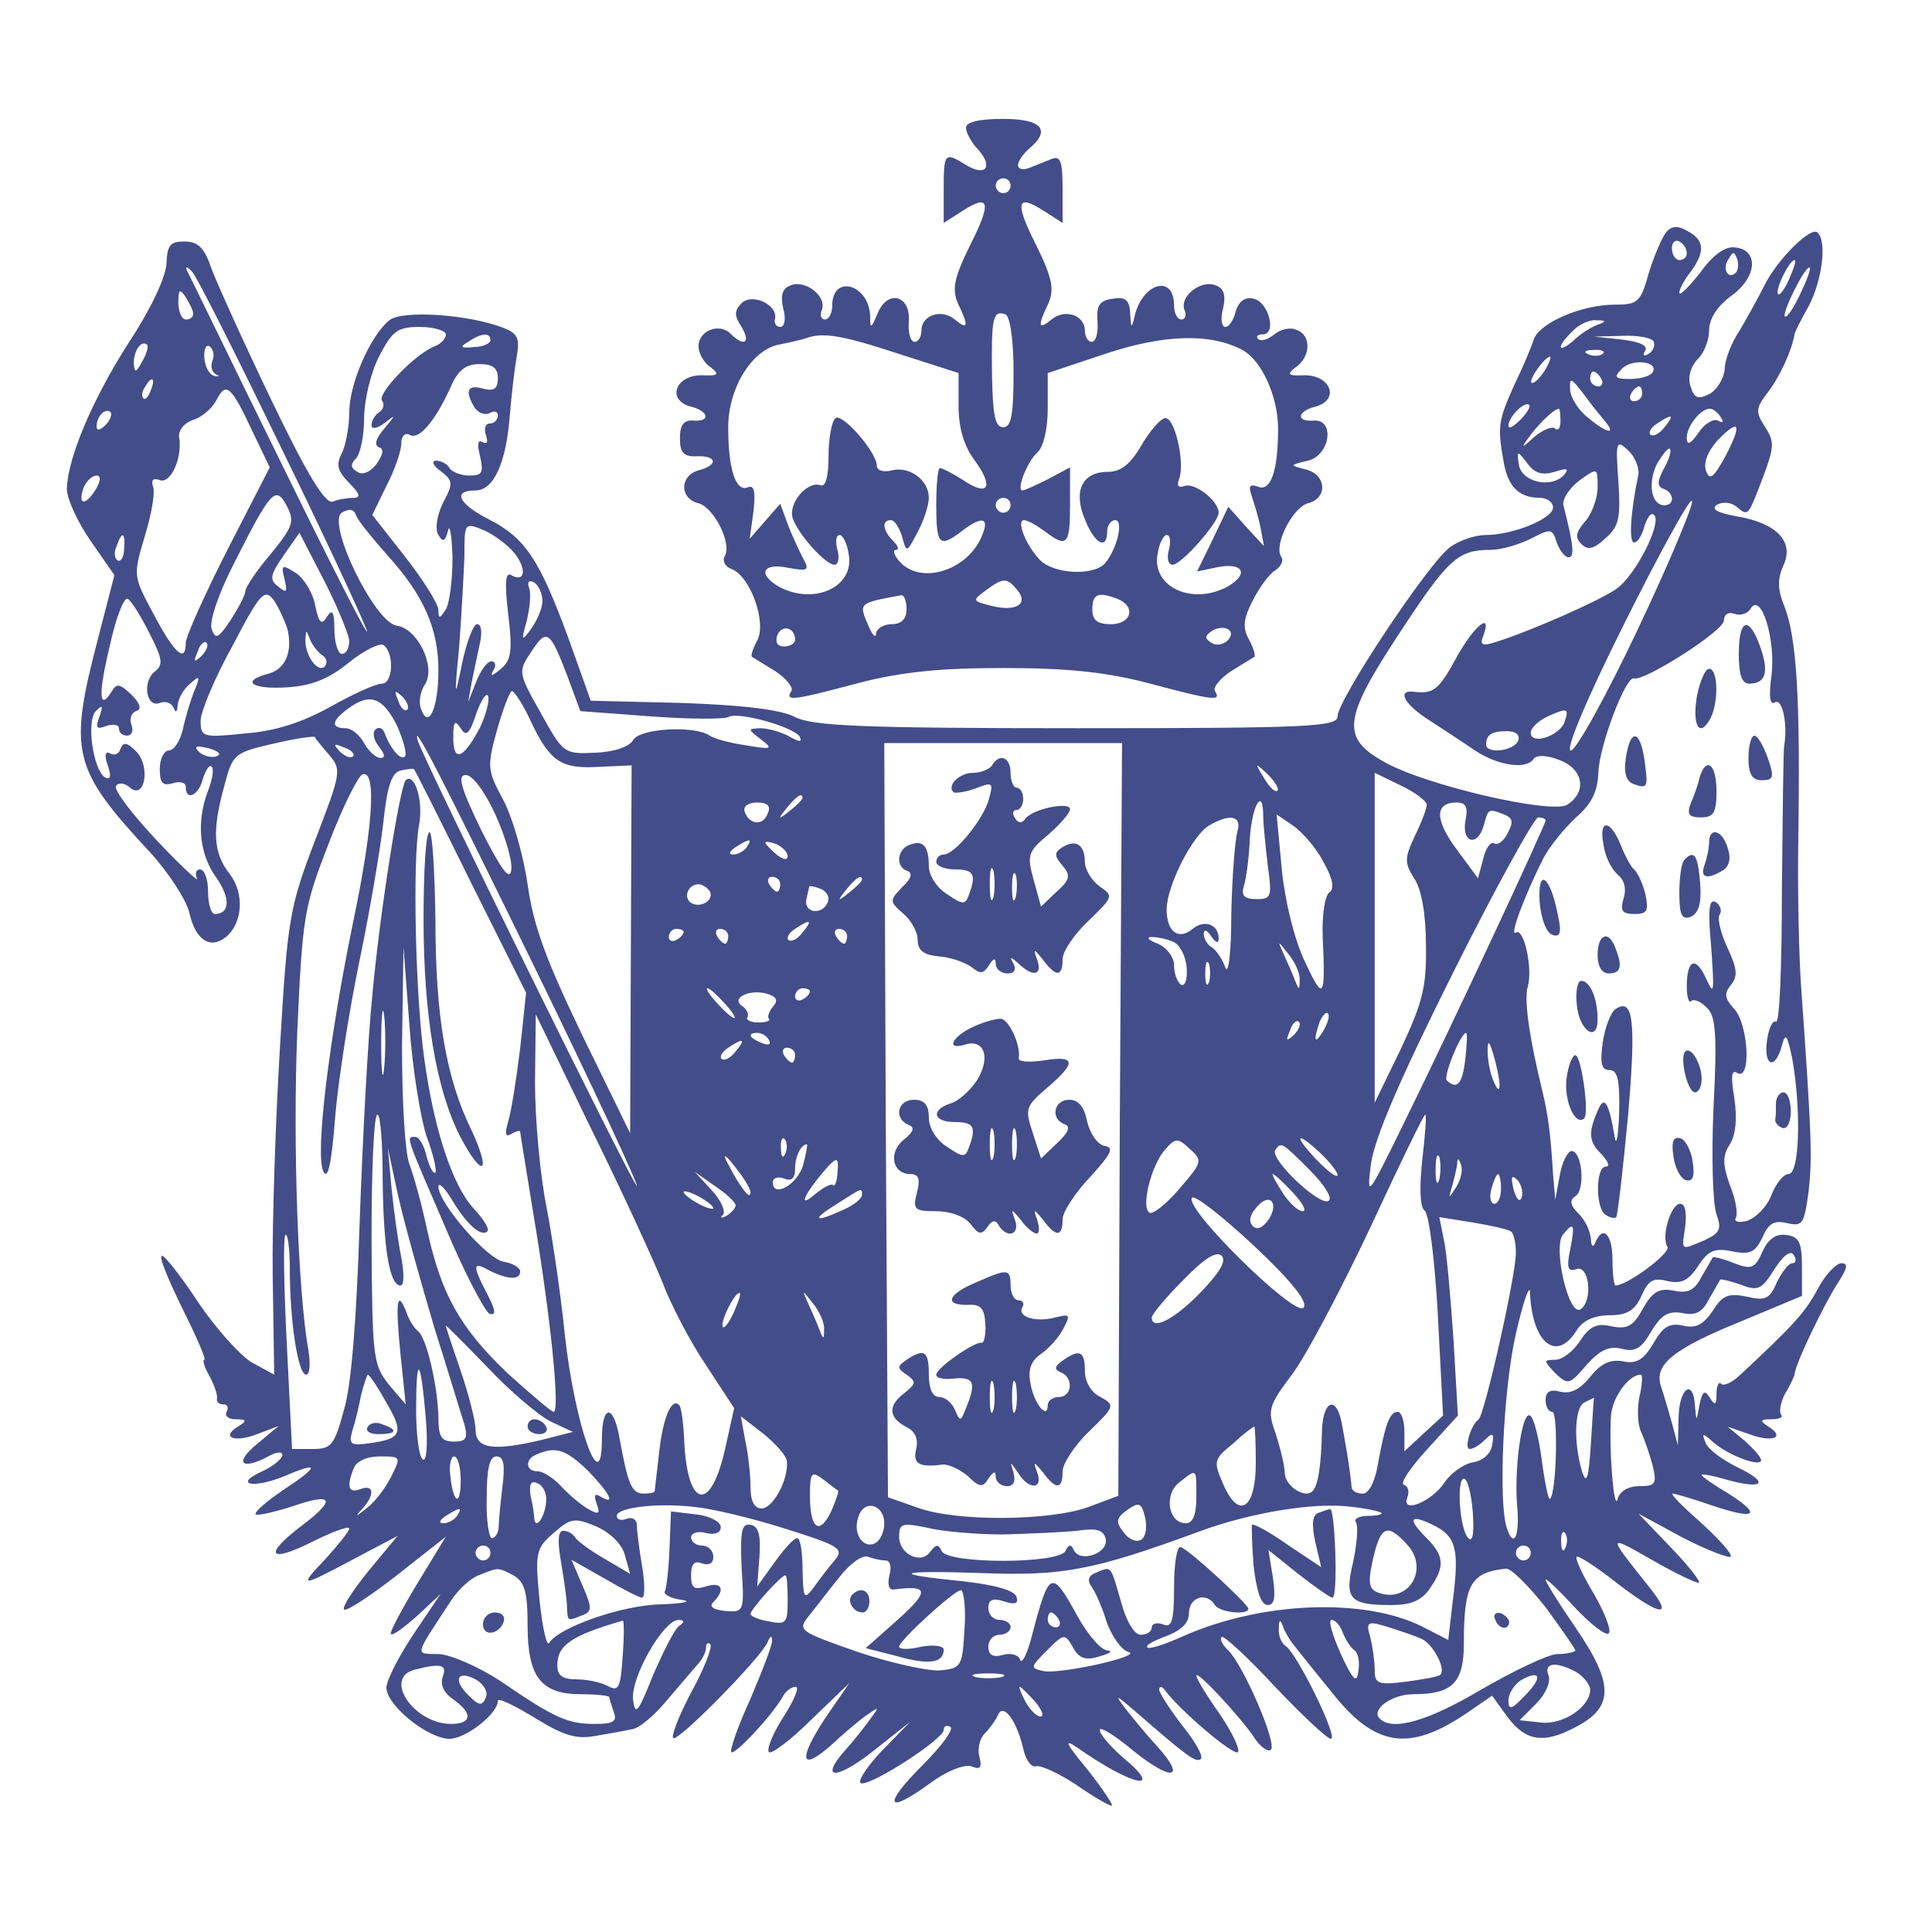
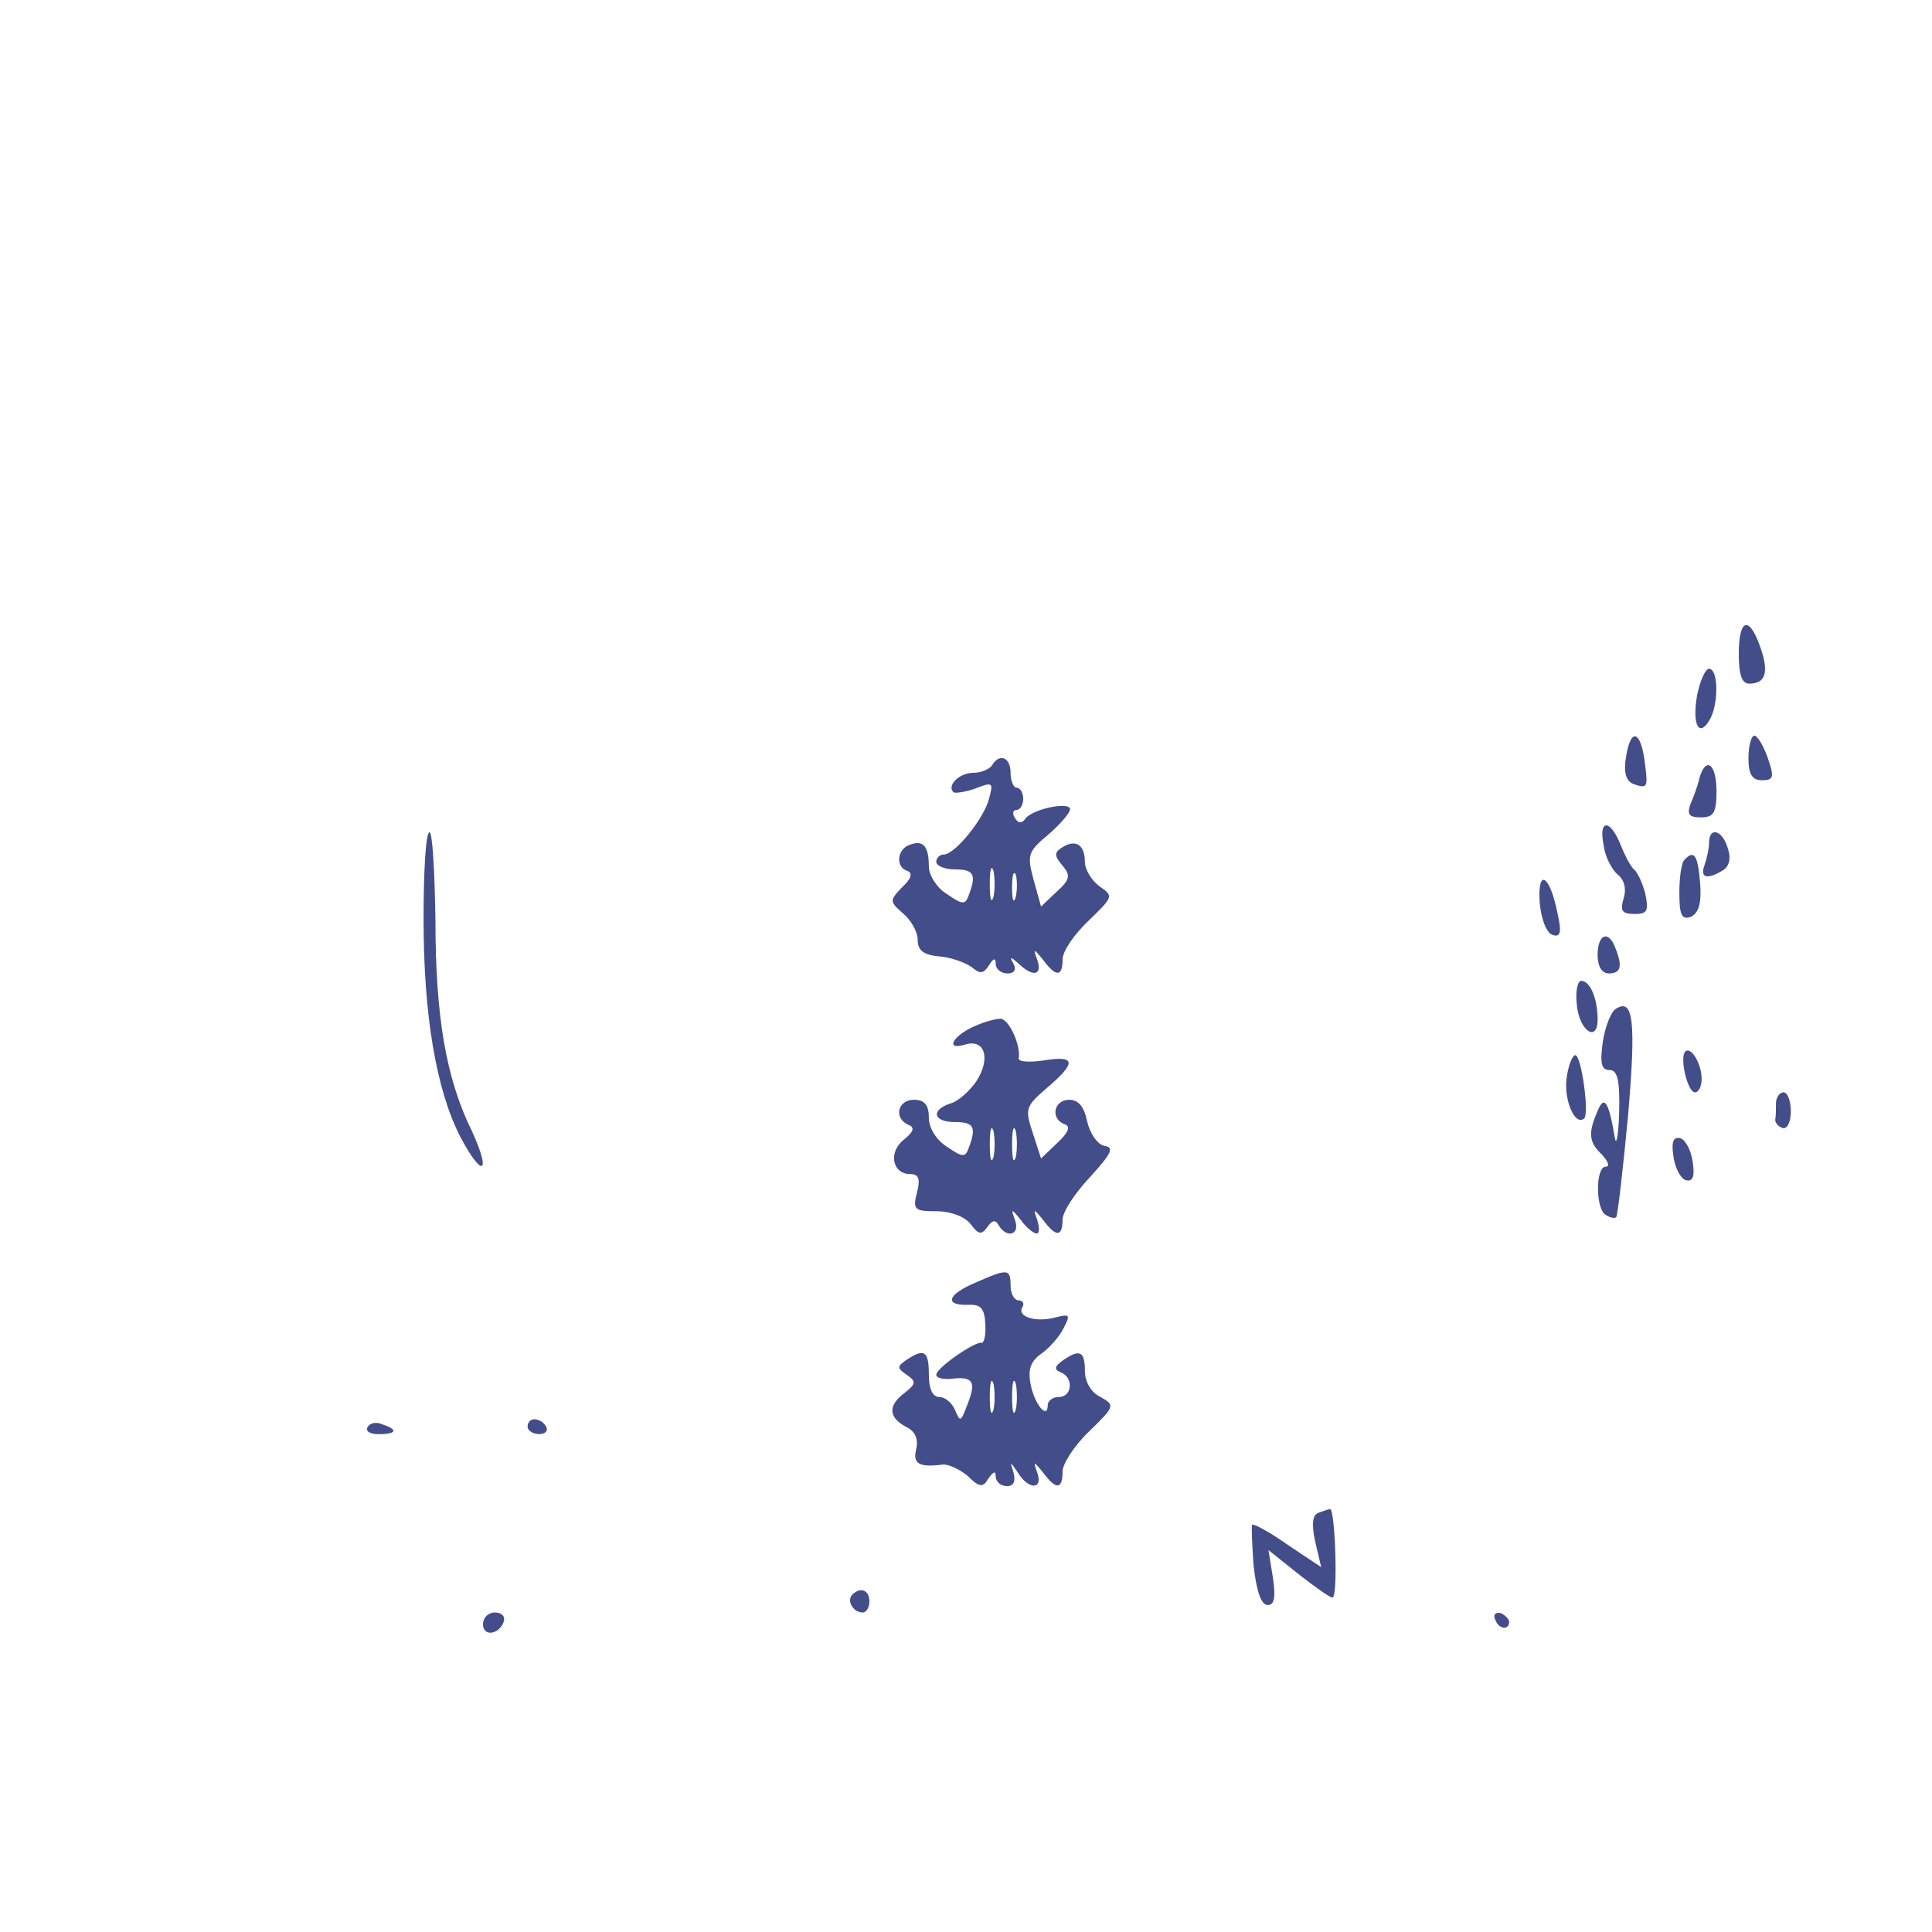
<svg xmlns="http://www.w3.org/2000/svg" width="346.667" height="346.667" version="1.0" viewBox="0 0 260 260">
  <g transform="matrix(.1 0 0 -.1 0 260)">
    <style>
      svg {
        background-color: white;
      }
      path {
        fill: #434D89;
      }
      @media (prefers-color-scheme:dark) {
        svg {
          background-color: #0f0f0f;
        }
        path {
          fill: white
        }
      }
    </style>
-     <path d="M1300 2428c0-6 7-20 17-30 20-23 9-36-17-20-29 18-30 16-30-33v-45l25 16c37 24 40 12 10-47-21-43-24-58-16-77 15-31 14-37-4-22s-45 6-45-15c0-8-4-15-9-15-6 0-9 12-8 27 3 36-29 44-42 11-9-21-10-21-10-3-2 43-51 56-51 14 0-10-4-19-10-19-5 0-7 6-4 13 7 18-22 41-42 33-11-4-14-13-10-31 4-14 2-25-4-25-5 0-9 5-7 11 4 19-31 35-45 21-10-10-10-17 0-32 13-22 3-27-15-9-15 15-43 4-43-17 0-9 7-22 16-28 13-10 11-12-12-11-35 0-47-33-15-42 25-6 28-21 4-19-13 1-18-6-18-24 0-19 5-25 23-24 27 1 29-12 2-19-25-7-26-37-1-44 22-5 47-56 36-72-3-6 1-14 10-17 25-10 47-72 34-96-6-11-9-21-7-22s16-10 31-19c15-10 25-22 22-27-9-14 1-13 91 11 58 15 110 20 194 20s136-5 194-20c90-24 100-25 91-11-3 5 7 17 22 27 15 9 29 18 31 19s-1 12-7 23c-9 16-8 28 5 53 9 18 23 37 31 41 7 5 11 13 7 18-10 16 16 67 37 72 26 7 24 38-3 45-23 6-23 6 2 12 30 7 37 56 8 54-25-2-22 13 3 19 32 9 20 42-15 42-23-1-25 1-12 11 20 14 21 43 1 50-8 4-22 1-30-6-9-7-18-10-22-6-3 3-1 6 6 6 20 0 8 44-12 48-12 3-20-4-24-17-3-12-9-21-14-21s-7 11-3 25c4 18 1 27-10 31-20 8-49-15-42-33 3-7 1-13-4-13-6 0-10 9-10 19 0 42-42 31-53-14-4-18-5-17-6 3-1 18-6 23-23 20-18-2-23-9-21-31 1-15-2-27-8-27-5 0-9 7-9 15 0 21-27 30-45 15s-19-9-4 22c8 19 5 34-16 77-30 59-27 71 10 47l25-16v46c0 37-3 45-15 40-8-3-22-9-30-12s-15-2-15 4c0 5 7 15 15 22 30 25 17 40-35 40-32 0-50-4-50-12zm60-78c0-5-4-10-10-10-5 0-10 5-10 10 0 6 5 10 10 10 6 0 10-4 10-10zm4-251c0-57-3-74-14-74s-14 17-15 70c-1 77 1 88 18 82 6-2 11-33 11-78zm-155 25 81-26v-44c0-30 7-54 22-74 26-36 18-49-16-26-14 9-28 16-31 16s-5-22-5-50c0-53 4-58 34-35 26 20 37 19 29-2-17-50-84-72-113-38-7 8-9 15-4 15 4 0 3 5-4 12-14 14-16 28-3 28 5 0 11-10 15-22 6-23 6-22 21 6 8 15 15 36 15 46 0 24-26 43-50 37-11-3-20 0-20 6 0 19-48 73-56 64-5-5-9-28-9-51 0-28-4-42-11-39-18 6-44-25-37-45 8-22 44-62 56-62 5 0 7 9 4 20s-2 20 3 20c4 0 10-11 12-25 9-44-45-70-93-45-30 17-23 33 11 26 28-5 30-4 20 14-5 10-15 31-20 45l-10 27-21-24-20-23 5 37c3 27 1 36-8 32-16-6-26 25-26 81 0 52 31 103 67 111 15 3 33 7 38 9 23 8 48 4 124-21zm463 5c26-14 48-63 48-106 0-57-10-85-27-78-11 4-13 1-9-11 3-9 9-28 12-42l5-27-24 26-24 27-21-44-21-43 29 6c34 6 41-10 11-27-48-25-102 1-93 45 2 14 8 25 12 25 5 0 6-9 3-20s-1-20 5-20c12 0 62 57 62 70 0 16-32 41-46 36-8-3-11 0-7 10 8 23-7 86-20 81-7-2-21-19-32-38-14-24-27-34-44-34-35 0-47-26-31-64 13-33 30-42 30-16 0 8 5 15 11 15 11 0 3-37-13-57-15-19-72-16-90 5-19 21-30 52-20 52 5 0 17-7 28-15 30-23 34-18 34 35v51l-30-16c-16-8-31-15-34-15-9 0 7 40 20 51 8 7 14 31 14 59v48l78 26c78 26 141 28 184 5zm-312-209c0-5-4-10-10-10-5 0-10 5-10 10 0 6 5 10 10 10 6 0 10-4 10-10zm9-114c16-19-2-30-36-21-24 6-25 7-7 20 24 18 29 18 43 1zm-149-26c0-13-7-20-20-20-11 0-20-6-21-12 0-7-4-4-9 7-15 34-16 33 43 44 4 0 7-8 7-19zm284 14c25-10 19-34-9-34-18 0-25 5-25 20 0 21 8 24 34 14zm-434-55c0-5-7-9-15-9-9 0-12 6-9 15 6 15 24 11 24-6zm582-1c-6-6-16-7-22-3-9 6-9 9 1 16 17 10 34 0 21-13z" />
-     <path d="M2242 2287c-5-6-16-31-23-54-11-40-15-43-46-43-45 0-102-25-109-47-3-10-15-38-27-63-21-47-22-55-13-104 6-32 21-46 49-46 9 0 17-6 17-13 0-15-54-37-91-37-13 0-35-7-47-16-28-19-152-206-152-228 0-14-37-16-350-16-291 0-356 3-380 15-19 10-69 16-152 19l-123 3-30 84c-39 106-58 135-107 160-41 21-50 39-18 39 24 0 41 36 46 100 2 25 6 60 9 78 5 27 2 33-18 41-47 18-136 24-153 10-26-21-54-86-54-124 0-20-5-45-10-55-8-15-6-24 10-40 14-14 16-20 6-20-8 0-21-2-28-5-10-4-34 35-83 137-38 79-74 159-81 178-9 27-18 35-36 35-19 0-23-5-24-30-1-18-21-61-50-105-49-76-83-156-84-198 0-13 14-44 32-70l32-46-22-85c-40-153-35-175 69-287 25-27 50-65 54-83 8-36 28-49 49-32 23 19 25 59 5 85-22 28-24 58-7 119 11 42 13 44 65 56 30 7 56 11 57 9 0-2 9-12 19-24 17-20 16-24-19-115-34-89-37-104-47-274-6-99-11-240-10-313l2-132-31 17c-16 10-48 46-71 80-23 35-45 63-49 63-5 0 8-31 27-70 19-38 33-70 30-70s0-10 7-22c7-13 11-26 10-30-1-5 3-8 9-8 5 0 7-4 4-10-3-5 2-10 12-10 15 0 16-2 3-10-23-14-5-22 26-10l29 11-30-25c-30-25-20-35 16-16 10 6 19 7 19 2s-12-15-27-22c-40-18-12-24 31-6 47 20 46 13-4-20-22-15-38-29-36-32 3-2 25 3 50 11 55 19 59 9 11-27-51-39-43-50 15-21 28 14 50 22 50 18s-15-22-32-41c-37-39-35-39 42 2l55 29-39-47c-21-26-36-49-33-52s35 18 71 46l66 52-39-64c-21-35-37-65-35-67 2-3 18 9 36 25l31 29-37-55c-20-30-36-62-36-71 0-24 56-69 85-69 22 0 65 34 65 51 0 5 22-6 50-23 39-24 56-29 82-24 18 3 40 7 49 9 9 1 29 18 45 37s35 41 41 48c7 7 13 18 13 24s3 9 6 5c3-3-8-32-25-63-17-32-28-60-25-63 6-6 118 108 127 129 3 8 6 10 6 3 1-6-13-41-29-79-17-37-28-69-26-72 5-4 53 47 69 74 4 8 12 14 18 14 5 0-2-18-17-41-14-22-23-44-19-47 3-3 29 16 57 44l51 49-33-48c-36-55-33-72 8-36 15 14 36 32 47 40 19 13 19 13 5-6-8-11-23-30-34-42-34-39-9-38 41 2l48 38-40-41c-21-23-33-42-25-42 18 0 110 60 110 72 0 5 4 7 9 4s-12-26-37-51c-54-54-50-68 8-26 24 18 48 27 57 24 12-5 15-2 11 13-3 11 1 25 7 31 7 7 15 18 18 25 7 17 25-7 34-45 3-15 11-26 17-24s30-9 53-24c23-16 45-29 49-29 3 0-11 21-32 48-30 36-33 43-14 30 74-52 119-61 61-13-17 15-31 31-31 37 0 5 20-7 45-28 51-41 72-39 34 4-14 15-33 38-44 52-16 21-14 20 15-5 68-59 80-68 86-62 4 3-8 24-25 45-17 22-31 44-31 48 0 5 4 5 8-1 21-28 92-88 98-83 3 4-8 27-25 52-17 24-31 47-31 51 0 8 57-53 77-82 8-13 19-21 23-18 10 6-36 113-57 134-8 7-12 16-9 18 2 3 35-27 71-66 37-39 71-71 76-71 11 0-46 116-61 125-5 3-10 14-9 23 0 13 2 14 6 2 3-8 10-19 15-25 4-5 27-34 50-62 58-74 104-81 181-29l35 24 21-29c24-32 48-36 90-14 53 27 54 58 1 135-22 32-40 61-40 64s18-14 39-37c22-23 42-39 46-35 4 3-5 27-20 53-15 25-26 48-23 50 2 2 27-14 56-37 59-45 75-45 40-2-55 69-55 69 3 36 31-18 60-32 65-32 4 0-12 21-36 46l-45 47 59-32c33-17 62-28 65-26 3 3-15 23-39 45-25 22-42 39-39 40 3 0 27-7 53-16 59-20 68-13 22 16-20 12-36 23-36 25s16-1 36-7c49-13 55-3 11 18-20 10-39 24-42 33-5 13-4 13 12-1 20-17 63-33 63-23 0 4-10 15-22 26l-23 19 29-10c32-12 49-4 26 10-12 8-12 10 4 10 11 0 16 3 13 6-3 4-1 16 5 28 7 11 12 23 13 26 0 13 41 97 58 123 13 20 15 27 5 27-7 0-22-16-32-35-17-32-34-50-106-117-10-9-21-14-24-10-3 3-6-3-6-14 0-15-2-16-9-5s-10 9-14-10c-4-23-4-23-6-1-2 37-21 25-22-15l-1-38-8 30c-5 17-11 39-15 50-9 29 17 50 111 88l79 33v39c0 33-4 41-21 43-14 2-24-5-32-22-10-23-15-25-38-16-15 6-28 9-29 8-1-2-8-14-15-26-9-18-18-23-37-19-20 4-29-1-42-24-13-24-21-28-42-24-20 5-30 0-43-20-9-14-24-25-33-25-16 0-16-1 0-18 17-16 19-16 42 11 18 20 30 26 47 22 18-5 27 0 40 23 14 23 23 28 42 25 18-4 27 1 36 19 7 12 14 24 15 26 1 1 14-2 28-7 23-9 28-6 45 21 12 19 22 26 26 19 4-6 3-11-2-11s-14-12-21-26c-9-22-16-25-40-19-25 5-33 2-46-19-13-19-23-24-40-20-18 4-27-1-40-24-13-22-23-28-41-24-17 3-30-3-44-21-14-17-26-23-40-20-14 4-20 0-20-11 0-9 4-16 9-16 8 0 6-108-3-117-2-3-7 21-11 51-4 31-11 59-16 61-11 7-22-74-17-125 3-38-5-54-14-27-12 33-5 189 12 262 10 44 19 69 19 55 3-68 36-94 63-50 8 13 24 20 44 20 23 0 34 6 43 26 9 21 16 25 35 20 18-4 28 0 41 20 14 21 22 25 46 20 25-5 31-1 41 19 8 19 16 23 33 19 21-5 23-1 29 43 5 45 4 76-10 273-3 41-5 129-4 195 3 197-2 277-19 320-9 22-9 36-1 54 15 32-9 57-62 66-28 5-36 10-27 16 8 4 19 3 26-3 16-13 15-14 36 41 15 40 15 47 2 67s-12 25 4 46c15 19 32 55 36 78 0 3 9 20 19 38 18 34 25 87 12 99-9 9-55-37-72-72-8-16-23-43-33-60-11-16-20-40-20-52-1-12-10-27-20-33-16-8-21-6-26 10-4 12 0 26 9 36 9 8 16 26 16 39 0 16 11 33 30 47 35 25 37 62 5 65-13 2-30-10-47-34-16-20-28-32-28-27s7 18 15 28c20 27 19 43-4 55-13 8-22 7-29-2zm28-28c0-5-4-9-10-9-5 0-10 7-10 16 0 8 5 12 10 9 6-3 10-10 10-16zm66-26c-10-10-19 5-10 18 6 11 8 11 12 0 2-7 1-15-2-18zm72-8c-6-14-13-23-15-21-5 5 15 46 22 46 3 0-1-11-7-25zM383 1988c64-131 113-238 111-238-3 0-57 107-121 238-64 130-118 242-121 247-3 7-1 7 6 0 6-5 62-117 125-247zm2040 217c-9-19-18-33-21-31-4 5 26 66 33 66 3 0-3-16-12-35zm-2163-27c0-5-4-8-10-8-5 0-10 10-10 23 0 18 2 19 10 7 5-8 10-18 10-22zm1890-15c-8-3-23-12-32-21-22-19-24-9-2 12 8 9 23 16 32 15 14 0 14-2 2-6zm-1550-13c0-6-7-13-15-16-26-10-77-63-71-73 4-5 2-12-4-16-5-3-10-11-10-17s7-5 18 3c15 12 15 11-1-8-11-13-14-22-7-25 7-2 6-9-3-22-8-11-19-16-26-11-9 5-10 10-2 18 6 6 11 31 11 54 0 24 9 62 20 83 18 35 25 40 55 40 19 0 35-5 35-10zm60-8c0-4-10-9-22-9-18-2-20 0-8 7 18 12 30 13 30 2zm1565-1c3-5 0-13-6-17-7-4-9-3-5 4s-7 12-31 15l-38 4 37 1c20 1 39-2 43-7zm-2034-28c-8-15-10-15-11-2 0 17 10 32 18 25 2-3-1-13-7-23zm95 2c-3-8-1-16 5-19 5-2 4-3-2-2-7 1-13 12-14 24-1 11 2 19 7 16 5-4 7-12 4-19zm1871 9c-3-3-12-4-19-1-8 3-5 6 6 6 11 1 17-2 13-5zm-79-24c-7-10-14-17-17-15-4 4 18 35 25 35 2 0-1-9-8-20zm146-1c-3-5-16-9-30-9-20 0-23 2-12 13 13 15 51 11 42-4zm-1554-8c0-14-5-18-20-14-21 6-25-3-11-26 5-7 14-10 20-7 6 4 11 2 11-3 0-6-5-11-11-11s-8-7-5-16 2-12-5-9c-6 4-7-3-3-19 5-22 3-26-14-26-12 0-24 5-27 10-3 6-12 10-18 10-7 0-4-7 6-14 17-13 17-17 3-43-8-17-11-35-6-43 6-10 9-9 13 6 2 10 5-6 6-36 0-30-4-62-9-70-8-13-10-13-10-1 0 8-20 40-45 72l-44 56 19 39c11 21 20 47 20 57s5 15 11 12c12-8 34 17 55 63 10 24 21 32 39 32s25-5 25-19zm1485-1c3-5 1-10-4-10-6 0-11 5-11 10 0 6 2 10 4 10 3 0 8-4 11-10zm-1952-15c-3-9-8-14-10-11-3 3-2 9 2 15 9 16 15 13 8-4zm1957-42c16-19 2-16-23 5-12 9-23 26-24 37-1 18 1 17 18-5 10-14 24-31 29-37zm-1821-12 24-50-57-111c-31-61-56-117-56-125 0-28-15-15-43 38-28 52-28 52-12 106 9 29 14 59 11 66-3 9 0 12 9 9 14-6 31 29 26 58-1 9 7 19 19 23 11 3 25 15 31 26 13 26 20 20 48-40zm1871 49c0-5-5-10-11-10-5 0-7 5-4 10 3 6 8 10 11 10 2 0 4-4 4-10zm-164-35c-9-9-16-13-16-8 0 12 22 34 28 28 2-2-3-11-12-20zm-1904-7c-7-7-12-8-12-2 0 14 12 26 19 19 2-3-1-11-7-17zm1958 5c0-9-3-13-7-10-3 4-16-1-27-10-20-18-20-17-6 2 14 18 31 34 38 35 1 0 2-7 2-17zm216 5c4-6 3-8-4-4-6 3-18-4-26-16-11-16-16-18-16-7 0 16 19 39 31 39 4 0 11-5 15-12zm-76-13c-7-9-15-13-19-10-3 3 1 10 9 15 21 14 24 12 10-5zm82-39c-16-29-21-33-26-20-4 11 2 26 15 41 30 31 34 23 11-21zm-117-24c-11-52-13-92-6-92 5 0 11 10 14 22 4 12 9 19 13 15 11-10-24-80-50-99-22-16-118-58-163-72-18-6-22-4-17 8 13 35-13 13-36-29-24-44-31-49-57-46-24 3-13-17 20-38 17-11 46-30 62-41 32-21 70-26 79-11 4 5 18 5 35-2 32-12 37-43 10-60-21-13-190 26-245 57-60 33-57 58 20 175 65 99 78 111 122 111 14 0 38 7 54 15 27 14 29 14 35-5 4-11 11-20 16-20 8 0 7 15-7 70-2 8 8 23 21 33 25 18 25 18 25-9 0-15-8-36-17-46-12-14-14-21-5-30s17-7 33 8c18 16 20 27 17 76-4 54-3 57 13 42 9-8 15-23 14-32zm34 7c-9-17-9-24 0-27 14-5 15-22 1-22-18 0-23 30-10 56 8 13 15 22 17 20 3-2-1-15-8-27zm-147-4c18 6 20 4 12-5-18-18-57-8-60 15-3 19-2 19 11 2 10-14 20-17 37-12zm-1964-25c-14-22-24-19-15 5 4 8 11 15 17 15s6-7-2-20zm236-86c-19-22-34-45-34-50s-9-22-20-39c-16-24-20-26-25-12-4 9 8 46 30 89 50 99 56 105 71 77 11-21 8-28-22-65zm1841-99c-43-91-84-165-91-165-8 0 21 69 72 171 47 94 88 169 91 165 3-3-29-80-72-171zm-1683 97c48-53 68-98 68-154 0-50-13-80-23-53-4 8-2 24 5 34 15 24-10 75-38 79-30 4-95 139-74 152 10 6 16 5 19-3 2-7 22-31 43-55zm170 4c17-21 15-41-4-30-8 5-9-11-4-53 6-50 4-62-11-74-11-9-14-10-9-1 4 6 3 12-3 12-5 0-14-12-20-27l-11-28 5 28c3 15 8 38 11 52s2 25-4 25c-5 0-14-24-20-52-10-50-11-49-4 22 3 41 6 96 7 121 0 45 0 46 25 36 14-6 33-20 42-31zm-525 5c0-11-5-18-9-15s-5 11-1 19c7 21 12 19 10-4zm303-123c0-10-4-18-10-18-5 0-10 15-10 33 0 24-3 28-10 17-7-12-11-9-16 16-3 16-15 36-26 43-19 12-20 11-15-9 4-17 3-19-9-9-12 9-10 16 8 42l21 30 33-64c18-35 33-72 34-81zm260 53c0-9-7-26-15-37-13-18-14-17-6 11 4 17 6 36 3 44s0 11 7 7c6-4 11-15 11-25zm-343-38c7-31-3-54-27-60-37-10-20-21 26-18 33 2 56 11 83 33 21 17 42 27 47 24 15-11 13-52-2-52-8 0-39-14-69-31-38-21-74-33-115-36-57-6-60-5-60 17 0 12 19 58 43 101 37 71 43 77 55 62 7-10 15-28 19-40zm-186-5c18-35 19-43 7-52-17-14-11-49 7-42 8 3 16 0 19-7 2-7 5-5 5 4 1 9 8 22 17 29 13 12 14 10 5-11-5-13-12-36-15-51-4-16-12-28-19-28-6 0-12-11-12-25 0-19 4-23 18-19 9 3 17 1 17-5 0-20 18-11 23 11 4 12 9 20 12 16 3-3 1-17-5-32-16-42-12-85 11-117 19-27 19-49-2-49-5 0-9 14-9 30 0 17-5 30-11 30-5 0-7-6-4-12 4-7-21 16-54 51s-58 68-55 73 11 5 19-2c20-17 28 29 8 49-12 12-17 13-21 3-2-7-8-9-14-6-6 4-8-2-3-16 5-15 4-20-4-16-16 11-25 76-12 89 9 9 10 8 5-7-6-16-4-18 9-13 9 3 17 2 17-3 0-6 5-10 11-10s9 6 6 14-1 16 6 19c8 2 6 10-6 22-16 15-20 16-27 4-17-27-18-3-2 63 8 37 19 65 24 62s18-24 29-46zm2183-57c-4-29-2-41 5-36 10 5 17-31 12-59-1-6-2-92-3-193 0-101-3-181-8-178-4 3-10-9-12-25-5-35 11-41 20-7 5 18 7 15 14-18 12-68 10-155-5-155-7 0-17-13-23-28-6-16-21-31-33-35-11-3-18-1-15 4s0 25-8 44c-10 28-10 40 0 55 8 13 10 35 6 62-5 30-4 39 4 34 19-11 15 65-4 86-13 14-14 21-5 32 10 12 9 22-4 50-9 19-14 39-11 45 4 5 1 13-5 17-9 5-11-10-6-62 4-60 4-65-7-41-14 31-26 26-26-11 0-14 3-23 6-19 4 3 13-1 21-9 12-11 14-37 9-134-3-66-1-131 4-144 7-20 5-25-16-35-33-14-31-15-26 19 2 18 0 30-7 30-12 0-26-44-17-58 5-8-54-52-70-52-2 0-4 16-4 35 0 34-13 47-23 23-3-8-6-5-6 5-1 10-8 26-17 34-11 11-12 18-4 23 14 9 9 61-5 61-5 0-13-15-16-33l-6-33-3 35c-3 52-7 82-14 110-19 78-25 126-20 142 7 24-5 80-16 73-9-6 10 46 37 100 9 17 29 41 44 55 21 18 29 35 30 60 1 36 37 131 48 127 14-4 121 64 121 78 0 8 6 12 14 9s18 0 22 7c14 23 34-42 28-90zm-1950 27c6-4 7-10 3-15-10-9-27 16-26 37 1 13 1 13 6 0 3-8 11-18 17-22zm330-29 17-46 94-7c52-4 99-4 105-1 13 8 87-13 96-26 4-8 0-8-14 0-11 6-29 11-39 11-17-1-17-1 1-15 17-13 15-14-20-8-22 3-43 9-49 13-20 14-94 10-103-6-5-9-25-16-51-17-42-2-43-1-73 53-31 55-31 56-13 83 21 32 25 29 49-34zm-493 28c-10-9-11-8-5 6 3 10 9 15 12 12s0-11-7-18zm277-72c-3-3-9 2-12 12-6 14-5 15 5 6 7-7 10-15 7-18zm98-24c-22-42-36-48-36-14 0 22 2 25 10 13 7-12 12-8 21 20 7 19 14 29 16 23s-3-25-11-42zm68 9c26-55 41-65 92-62l44 2-1-248-1-247-64 131c-49 102-66 147-74 204-6 41-21 92-33 114-21 39-22 44-8 94 8 28 17 52 20 52s15-18 25-40zm-180-6c9-20 14-39 11-42-6-6-20 11-28 33-3 6-8 7-12 3s-2-14 5-23c8-10 9-15 2-15-6 0-16 9-22 20s-17 20-25 20c-20 0-19 10 3 26 29 22 47 16 66-22zm1571 3c-8-18-45-30-45-13 0 6 10 16 23 22 27 12 29 11 22-9zm-62-24c-6-14-43-18-43-5s7 18 28 18c12 0 18-5 15-13zM723 1291c76-156 136-285 134-287-3-3-289 577-295 600-8 29 33-51 161-313zm-432 291c-7-2-18 1-23 6-8 8-4 9 13 5 13-4 18-8 10-11zm184 0c-3-3-11 0-18 7-9 10-8 11 6 5 10-3 15-9 12-12zm1032-488-2-507-40-15c-52-19-179-20-230-1l-40 14-3 508-2 507h320l-3-506zm-874 320 75-150-8-75c-5-41-12-85-16-98-5-17-4-22 4-17 7 4 12 5 12 3s9-56 19-118c22-132 35-259 26-259-3 0-31 24-62 52-64 61-89 106-108 192-7 33-18 74-24 89-6 16-10 84-10 160l2 132 8-105c4-58 15-125 23-149 9-24 14-46 12-49-3-2-8 7-12 22-3 14-10 26-15 26-13 0-14 4 40-121 26-62 54-115 60-117 9-3 8 5-3 26-21 40-20 45 3 32 24-12 41-13 41-1 0 5-10 11-22 13-22 3-88 79-88 101 0 7 9-2 19-19 20-33 39-49 47-41 3 3-5 16-18 30-29 31-54 107-67 202-12 85-16 267-7 315 6 32-6 71-18 60-8-9-35-179-45-290-6-58-13-195-17-305-4-127-11-219-21-252-13-48-17-53-42-53h-28l-7 141c-4 77-5 143-2 147 3 3 6-17 6-45 0-71 11-143 22-143 5 0 6 15 3 33-14 79-21 276-15 427 7 157 9 169 42 254 19 50 40 92 46 94 19 6 14-72-13-200-32-156-51-310-40-334 6-13 11 8 16 72 4 49 19 145 33 212s28 151 32 186c5 48 11 66 23 69 9 2 17 3 18 2 1 0 35-68 76-151zm1086 122c-3-3-11 5-18 17-13 21-12 21 5 5 10-10 16-20 13-22zm-1052-33c13-29 23-62 21-74-2-15-13 0-40 53-28 58-33 75-21 75 9 0 26-23 40-54zm1253 14c0-5-7-24-16-42-14-30-14-36-1-57 10-14 16-49 16-90 1-57-5-78-34-140l-35-72v444l35-17c19-9 35-21 35-26zm-840 9c0-2-8-10-17-17-16-13-17-12-4 4s21 21 21 13zm-47-21c-6-17-25-15-31 3-2 7 5 12 17 12 14 0 19-5 14-15zm667-4c0-10 3-39 6-65 6-43 5-46-15-46-17 0-21 5-17 18 3 9 7 38 8 64 3 45 18 70 18 29zm272-6c-5-30 17-35 25-5 6 22 6 22 27 14 12-5 13-10 5-25-5-11-14-17-18-14-5 3-12-7-15-21l-7-26-28 38c-30 40-31 64-1 64 13 0 16-6 12-25zm-307-15c-3-11-7-61-8-111 0-52-4-82-8-71s-12 23-18 27c-6 3-11 12-11 18 0 7 4 6 10-3s10-10 10-3c0 19-19 26-35 13-19-16-35-4-35 26 0 32 35 100 57 113 29 17 45 13 38-9zm116-40c13-23 15-36 8-41-6-4-10-30-9-60 4-84 1-87-24-33-14 29-27 82-31 124l-7 74 22-15c13-9 32-31 41-49zm299 56c0-6-127-278-190-406-50-102-51-104-45-56 5 35 39 114 111 258 57 114 109 208 114 208 6 0 10-2 10-4zm-1075-36c-3-5-12-10-18-10-7 0-6 4 3 10 19 12 23 12 15 0zm55-12c0-6-6-5-15 2-8 7-15 14-15 16s7 1 15-2c8-4 15-11 15-16zm-10-38c0-5-2-10-4-10-3 0-8 5-11 10-3 6-1 10 4 10 6 0 11-4 11-10zm110 6c0-2-8-10-17-17-16-13-17-12-4 4s21 21 21 13zm-205-15c7-12-12-24-25-16-11 7-4 25 10 25 5 0 11-4 15-9zm159-15c-7-18-32-15-29 3 2 9 4 17 4 18 1 1 7 0 15-3s13-11 10-18zm-34-41c-7-9-15-13-19-10-3 3 1 10 9 15 21 14 24 12 10-5zm-160 1c0-3-4-8-10-11-5-3-10-1-10 4 0 6 5 11 10 11 6 0 10-2 10-4zm60-6c0-5-2-10-4-10-3 0-8 5-11 10-3 6-1 10 4 10 6 0 11-4 11-10zm160 0c0-5-2-10-4-10-3 0-8 5-11 10-3 6-1 10 4 10 6 0 11-4 11-10zm440-8c8-4 16-19 17-35 1-15-2-25-8-22-5 4-9 15-9 26s-10 24-22 29c-13 5-16 9-8 9s22-3 30-7zm169-51c0-14-1-14-6-1-3 8-10 24-15 35-9 20-9 20 6 1 9-11 16-27 15-35zm-122-3c-3-7-5-2-5 12s2 19 5 13c2-7 2-19 0-25zm-652-28c10-11 16-20 13-20s-13 9-23 20-16 20-13 20 13-9 23-20zm65-5c-5-6-8-14-5-16 2-3-4-5-15-5-10 0-17 4-14 7 2 4-1 11-7 15-16 10 8 23 32 17 14-4 17-9 9-18zm50 21c0-3-4-8-10-11-5-3-10-1-10 4 0 6 5 11 10 11 6 0 10-2 10-4zm-573-103c-2-21-4-6-4 32 0 39 2 55 4 38 2-18 2-50 0-70zm1264 50c-12-20-14-14-5 12 4 9 9 14 11 11 3-2 0-13-6-23zM892 873c11-29 37-79 58-110l38-58-12-54c-19-86-50-82-55 6-1 26-4 50-7 52-10 11-22-17-27-64-3-27-6-51-6-52-1-2-7-3-15-3-16 0-21 13-32 73-8 48-24 48-24 0 0-84-37 21-50 142-5 50-16 125-24 168-9 43-16 120-16 170l1 92 75-155c42-85 85-179 96-207zm849 334c-10-9-11-8-5 6 3 10 9 15 12 12s0-11-7-18zm-706-7c3-6-1-7-9-4-18 7-21 14-7 14 6 0 13-4 16-10zm937-25c-4-34-11-42-25-29-5 6 19 64 26 64 2 0 1-16-1-35zm-982 10c-7-9-15-13-19-10-3 3 1 10 9 15 21 14 24 12 10-5zm1028-45c0-9-3-7-8 5-5 11-8 29-8 40 0 16 2 15 8-5 4-14 8-32 8-40zm-948 40c0-5-2-10-4-10-3 0-8 5-11 10-3 6-1 10 4 10 6 0 11-4 11-10zm-555-168c1-91 9-142 24-142 5 0 5 17 1 38-4 20-10 62-13 92l-5 55 14-65c8-36 30-114 48-175 19-60 37-120 41-132 5-19 2-23-14-23-17 0-21 6-21 33-1 42-16 108-28 116-4 3-12 15-15 25-13 33-15 13-8-57l7-67-23 27c-21 27-22 36-23 196 0 92 3 167 8 167 4 0 7-39 7-88zm1399 27c-4-39-3-63 3-68 6-3 14-67 18-141l7-135-26-24-26-24v26c0 15-4 27-9 27-11 0-17-17-27-72-4-23-12-38-20-38s-14 3-15 8c-2 24-10 70-14 90-8 35-25 26-26-15-1-44-5-73-13-80-10-10-36 7-37 24 0 10-6 34-12 53-12 33-10 38 23 82 19 26 66 115 105 198 38 82 71 150 73 150s0-27-4-61zm-857 9c-3-8-6-5-6 6-1 11 2 17 5 13 3-3 4-12 1-19zm530-48c-17-20-36-35-40-32-12 6 2 64 21 85 14 16 17 16 33 1 18-16 17-18-14-54zm213 19c0-5-11 3-25 17s-25 28-25 31c0 4 11-4 25-17s25-27 25-31zm-719 14c-7-27-41-46-41-24 0 6 7 8 15 5 10-4 15 0 15 13 0 17 8 33 16 33 1 0-1-12-5-27zm682-8c19-19 31-38 25-41-12-8-79 56-72 68 8 12 9 11 47-27zm-753-30c0-11-14 7-31 40-7 13-3 12 10-5 11-14 21-29 21-35zm927 18c-3-10-5-4-5 12 0 17 2 24 5 18 2-7 2-21 0-30zm-810 7c-1-10-3-17-6-15-2 3-13-3-24-12-23-20-16-2 11 30 19 22 21 21 19-3zm833-17c-11-17-11-17-6 0 3 10 6 24 7 30 0 9 2 9 5 0 3-7 0-20-6-30zm-970-25c0-4-6-10-12-14-7-4-10-3-5 1 4 5-3 20-15 33l-23 25 27-19c15-10 28-22 28-26zm750 17c13-14 19-25 13-25s-18 11-27 25-15 25-13 25 14-11 27-25zm280 5c0-11-4-20-9-20s-7 9-4 20 7 20 9 20 4-9 4-20zm28-11c-3-8-7-3-11 10-4 17-3 21 5 13 5-5 8-16 6-23zM960 974c0-2-9 0-20 6s-20 13-20 16c0 2 9 0 20-6s20-13 20-16zm200 18c0-5-11-14-25-20-39-18-44-14-10 7 36 23 35 23 35 13zm594-152c-12-12-160 133-150 148 3 5 40-24 83-64 53-50 74-77 67-84zm-46 120c-8-12-16-16-22-10s-4 15 4 24c17 22 32 9 18-14zm325-17c4-2 7-15 7-29 0-31-42-217-50-224-11-8-20-40-12-40 5 0 14 6 21 13 10 10 12 8 9-8-2-12-13-21-26-23-12-2-29-14-38-27-17-26-59-43-50-20 3 8 1 15-5 17-5 2 9 23 32 48l41 45-6 103c-4 57-9 117-13 134l-6 30 44-7c24-4 47-9 52-12zm80-25c-5-24-3-30 8-26 18 7 23-43 6-54-16-10-37 82-24 100 15 19 17 15 10-20zm-498-58c-35-36-65-51-65-33 0 4 19 27 42 50 28 29 45 40 52 33s-3-23-29-50zm-627-25c-6-14-13-23-15-21-5 5 15 46 22 46 3 0-1-11-7-25zm121-24c0-14-1-14-6-1-3 8-10 24-15 35-9 20-9 20 6 1 9-11 16-27 15-35zM741 687l30-14-43-11c-64-15-88-12-88 14 0 11-9 47-20 79s-20 59-20 61c0 1 25-24 56-56 30-32 69-65 85-73zm-168 5c3-36 1-60-4-56-5 3-9 33-9 66 0 77 6 72 13-10zm-54 22c25-42 22-50-20-56-27-4-30-2-25 16 4 12 9 33 12 49 4 15 8 27 9 27 2 0 13-16 24-36zm1687 5c-3-17-2-38 3-47 4-9 11-29 15-44 6-25 4-28-18-28-15 0-26-7-29-17-5-20-12 66-9 112 2 25 24 55 40 55 3 0 2-14-2-31zm-65-61c-3-48-6-57-12-38-12 40-10 88 4 93l12 6c0 1-2-27-4-61zm-1082-25c2-25-19-63-34-63-10 0-15 10-15 29 0 16-3 44-7 62l-6 33 31-24c17-14 31-30 31-37zm631-2c0-62-23-77-44-28-13 30-13 33 13 54 14 13 27 23 29 23 1 0 2-22 2-49zm-899-10c29-30 39-48 17-35-8 5-9 2-5-10 5-13 3-15-11-7-9 5-26 19-36 30-11 12-25 21-33 21-16 0-17 17 0 23 25 11 39 6 68-22zm-265-9c-8-16-23-35-33-42-15-12-16-12-5 0 17 19 15 33-3 26-16-6-19 3-9 28 4 10 18 16 35 16 29 0 29 0 15-28zm94-4c0-36-10-32-14 6-2 14 1 26 5 26 5 0 9-14 9-32zm56-10c-3-24-5-49-5-55-1-7-5-13-9-13s-8 25-7 55c0 39 4 55 13 55 10 0 12-11 8-42zm452-4c1-1-3-13-9-27-16-34-29-25-29 20 0 32 2 34 18 22 9-7 18-14 20-15zm482-9c0-24-5-35-14-35-24 0-30 39-9 55 24 19 23 20 23-20zm-875-5c-1-20-14-40-16-24 0 5-2 19-5 31-2 15 0 21 9 17 8-3 13-14 12-24zm1247-15c2-28 0-41-6-35-12 12-16 80-6 80 5 0 10-20 12-45zm-926-22c73-23 80-27 68-42-8-9-20-25-28-36-14-19-15-17-16 23 0 23-3 42-7 42-5 0-18-15-31-33l-23-32 3 40c2 29-1 41-12 43-12 2-14-8-12-58 4-59 3-60-22-58-17 2-22 6-16 12 17 17 11 28-10 21-16-5-20-2-20 15 0 16 5 20 15 16 9-3 15 0 15 9 0 8-7 15-15 15s-15 5-15 11 9 9 20 6c12-3 20 0 20 8 0 7-15 15-33 17l-34 4-2-50c-1-27-4-52-6-57-3-4 7-10 22-12 16-2 3-5-27-6-53-1-138-31-151-52-3-6-9 20-13 58-6 64-5 69 19 90 23 20 28 21 57 9 20-9 35-24 39-39l7-25-34 20c-19 11-37 24-40 29s-10 9-16 9c-7 0-8-14-3-42 4-24 8-51 8-60 1-20 0-20 20-12 14 5 14 10 1 40l-15 35 44-25c24-14 47-26 51-26s4 19 0 43c-4 23-7 48-7 55s-6 11-14 8c-7-3-13-1-13 4 0 11 53 18 105 12 22-2 77-15 121-29zm134 7c0-11-5-22-11-26-16-10-32 11-24 34 7 25 35 18 35-8zm346-22c-6-4-17 0-24 10-11 14-10 19 5 30 16 11 19 10 24-10 3-13 1-26-5-30zm323 36c2-2-6-4-18-4s-20-4-16-9c3-6 1-29-4-53-12-50-5-58 51-58 27 0 41 6 52 22 21 30 20 44-5 69-26 26-21 32 11 16 30-15 34-33 25-102l-6-52-35 18c-78 39-216 34-322-13-24-11-46-18-48-15-3 3 9 9 25 15 21 8 31 18 31 31 0 22 24 29 35 11 6-10 45-14 45-5 0 6-79 79-91 83-5 2-9-22-9-53 0-47-3-56-15-51-8 3-15 1-15-4 0-6-7-10-15-10s-19 17-26 43c-15 52-13 49-33 41-11-4-13-10-8-18 5-6 15-28 21-48 7-20 20-38 29-41 23-5-89-30-113-26-19 4-19 5 4 28s24 23 35 4c8-15 17-18 36-12 14 4 18 7 10 8-9 1-26 21-40 46-35 64-38 62-61-25-6-25-14-40-16-34-2 7-13 10-23 7-14-4-20 0-20 11 0 9 7 16 15 16s15 5 15 10c0 6-7 10-15 10s-15 7-15 16c0 11 6 14 21 9s20-3 17 6-29 16-72 21c-102 10-89 15 26 11 107-4 148 3 292 56 70 26 158 40 206 33 19-2 37-6 39-8zm-1244-4c-3-5-12-10-18-10-7 0-6 4 3 10 19 12 23 12 15 0zm735-25c36 1 81 3 100 5 26 4 35 1 38-11 4-19-34-33-43-15-3 8-7 8-11-1-8-18-160-18-167 0-4 9-7 9-15-1-12-18-42-4-42 20 0 18 4 19 38 12 20-5 66-9 102-9zm544-14c30-33 1-80-40-64-11 4-13 13-8 37 11 53 20 58 48 27zm213-3c-3-8-6-5-6 6-1 11 2 17 5 13 3-3 4-12 1-19zm-1447-8c0-5-4-10-10-10-5 0-10 5-10 10 0 6 5 10 10 10 6 0 10-4 10-10zm1400 0c0-5-4-10-10-10-5 0-10 5-10 10 0 6 5 10 10 10 6 0 10-4 10-10zm-868-10c6 0 8-9 5-20-3-12-1-20 6-19 47 6 48-2 6-40l-44-39 43-11c42-12 62-9 62 9 0 5-13 7-30 4-16-4-30-4-30 0 0 8 73 75 83 76 4 0 7-24 5-52-3-51-4-53-33-56-16-1-67 10-111 25-80 28-81 29-65 49 9 11 27 35 41 52 14 18 31 30 38 27 8-3 18-5 24-5zm-501-20c15-9 19-22 19-67 0-70 18-93 72-93 21 0 38-2 38-4s3-11 6-20c5-13-1-16-26-16-36 0-54 8-127 58-29 19-66 35-82 36-33 1-35-6 16 72 9 14 26 30 37 34 28 11 25 11 47 0zm1389-43c22-30 40-56 40-58s-11-5-25-5c-13-1-59-23-102-48-71-42-119-56-136-39-13 12 16 33 45 33 52 0 68 15 68 68 0 80 9 96 57 101 7 0 30-23 53-52zm-1020 9c0-30-2-33-25-28-14 2-25 7-25 10 0 6 41 52 47 52 2 0 3-15 3-34zm365-26c3-5 1-10-4-10-6 0-11 5-11 10 0 6 2 10 4 10 3 0 8-4 11-10zm-587-49c-3-42-5-48-20-40-9 5-28 9-42 9-19 0-26 5-26 19 0 27 19 40 88 60 2 1 2-21 0-48zm76 41c-6-4-21-34-35-66-20-50-24-56-27-34-4 30 41 108 61 108 8 0 9-3 1-8zm893-9c4-10 11-21 16-24 5-4 7-16 5-28-2-17-7-13-24 24-11 25-17 45-12 45s12-8 15-17zm105-8c16-6 35-42 26-49-1-2-22-6-45-9-39-5-43-3-43 16 0 12-3 32-6 44-6 20-4 22 22 14 16-5 37-12 46-16zM596 344c-4-11 1-22 14-31 27-19 25-33-3-33-50 0-92 62-49 73 35 9 44 7 38-9zm1525 6c10-6 19-17 19-24 0-23-37-48-67-44l-28 3 22 22c13 13 20 29 17 38-7 17 9 20 37 5zM654 316c-5-12-9-12-23 2-22 21-16 35 9 22 11-6 17-17 14-24zm694 27c-10-2-26-2-35 0-10 3-2 5 17 5s27-2 18-5zm704-25c-18-19-22-20-22-6 0 9 8 21 17 27 27 15 29 3 5-21zm-659-8c9-11 13-20 7-20-5 0-14 9-20 20s-9 20-8 20c2 0 11-9 21-20z" />
    <path d="M2340 1720c0-28 4-40 14-40 22 0 27 15 15 49-15 43-29 39-29-9zm-56-55c-7-39 2-58 16-35 13 20 13 70 0 70-5 0-12-16-16-35zm-96-85c-3-19 0-31 10-35 20-7 20-5 15 33-6 40-19 42-25 2zm165 0c0-22 5-30 18-30 16 0 17 4 8 30-6 17-14 30-18 30s-8-13-8-30zm-66-27c-2-10-8-26-12-35-5-14-2-18 14-18 17 0 21 6 21 35 0 37-14 48-23 18zm-129-90c2-16 11-33 19-40 9-7 12-19 8-32-5-17-2-21 15-21s19 4 14 28c-4 15-11 29-15 32s-12 18-18 33c-14 35-30 35-23 0zm142 3c0-8-3-21-6-30-7-18 4-20 25-7 8 5 11 16 6 30-7 24-25 29-25 7zm-33-23c-4-3-7-23-7-44 0-30 3-37 15-33 11 5 15 18 13 45-3 38-8 46-21 32zm-195-57c2-23 9-41 17-44 11-4 13 3 7 29-10 51-27 62-24 15zm78-71c0-16 6-25 15-25 16 0 19 9 9 34-9 25-24 19-24-9zm-28-67c3-35 28-52 28-20 0 28-10 52-22 52-5 0-8-14-6-32zm52-6c-6-4-14-24-17-44-4-29-2-38 9-38s14-14 13-57c-1-32-4-47-6-33-8 47-14 57-23 35-13-30-12-42 6-59 8-9 11-16 5-16-14 0-14-57 0-65 6-4 12-5 14-3s9 63 16 137c11 128 7 159-17 143zm94-57c-8-8 3-55 13-55 5 0 9 8 9 18 0 20-14 44-22 37zm-160-38c-3-29 12-63 24-52 7 7-4 85-12 85-4 0-10-15-12-33zm282-32c0-8 0-18-1-22 0-4 4-9 10-11s11 8 11 22-4 26-10 26c-5 0-10-7-10-15zm-138-71c2-15 9-29 16-32 10-3 13 4 10 24-2 15-9 29-16 32-10 3-13-4-10-24zm-917 526c-3-5-15-10-25-10-19 0-36-17-27-26 2-2 16 0 30 5 23 9 24 8 18-14-7-27-46-75-61-75-5 0-10-4-10-10 0-5 11-10 25-10 26 0 29-7 19-34-5-14-8-14-30 1-13 8-24 25-24 37 0 28-8 36-26 29-17-6-19-30-3-35 8-3 5-11-7-22-17-18-17-19 1-35 11-9 20-25 20-36 0-14 8-20 28-22 16-1 35-8 44-14 12-10 16-10 24 2 6 10 9 10 9 2 0-7 7-13 16-13s12 5 8 13c-6 10-4 10 7 0 19-18 32-16 25 5-6 16-5 16 8 0 17-23 26-23 26 1 0 11 16 34 35 52 33 32 34 33 15 46-11 8-20 23-20 33 0 23-12 31-30 20-11-7-12-11 0-25 11-13 10-19-8-35l-21-20-10 36c-9 33-8 38 20 61 16 14 29 29 29 34 0 11-53 0-61-14-4-5-9-5-13 2-4 6-3 11 2 11s9 7 9 15-4 15-9 15c-4 0-8 9-8 20 0 21-15 27-25 10zm2-177c-3-10-5-2-5 17s2 27 5 18c2-10 2-26 0-35zm30 0c-3-10-5-4-5 12 0 17 2 24 5 18 2-7 2-21 0-30zm-53-173c-30-12-44-34-16-26 27 9 36-18 16-49-9-13-24-27-35-30-27-9-23-25 6-25 26 0 29-7 19-34-5-14-8-14-30 1-14 9-24 25-24 39 0 17-6 24-20 24-22 0-28-25-7-34 8-3 7-9-7-20-21-17-15-46 9-46 11 0 14-6 9-25-6-23-3-25 26-25 19 0 38-7 46-17 11-15 15-15 23-4 6 9 11 10 15 2 11-18 29-13 22 7-6 16-5 16 8 0 7-10 17-18 21-18s4 8 1 18c-6 16-5 16 8 0 17-23 26-23 26 1 0 10 17 36 37 57 29 32 33 40 19 42-9 2-19 16-23 33-4 20-12 29-24 29-21 0-26-26-6-33 8-3 5-11-10-25l-22-21-11 34c-11 33-10 36 19 61 40 34 39 44-4 37-20-3-35-2-34 3 3 18-14 54-25 53-6 0-21-4-32-9zm23-177c-3-10-5-2-5 17s2 27 5 18c2-10 2-26 0-35zm30 0c-3-10-5-2-5 17s2 27 5 18c2-10 2-26 0-35zm-54-169c-38-16-43-31-10-30 17 1 22-5 23-26 1-15-2-26-5-25-9 2-61-34-61-43 0-5 11-7 25-5 26 2 29-6 15-40-7-18-8-19-15-2-4 9-13 17-21 17-9 0-14 11-14 30 0 32-6 36-30 20-13-9-13-11 0-20s13-12-2-24c-23-17-23-33 1-46 13-6 17-17 14-30-5-20 4-25 35-21 8 1 23-6 34-15 16-16 21-16 28-4 7 10 10 11 10 3 0-7 7-13 15-13 9 0 12 6 9 18-5 16-5 16 6 0 14-23 34-23 26 0-6 16-5 16 8 0 17-23 26-23 26 2 0 10 16 35 36 54 34 33 35 35 15 46-13 6-21 21-21 35 0 27-7 30-30 14-11-8-12-12-2-16 17-7 15-33-3-33-8 0-15-5-15-11 0-20-18 1-23 28-4 20 0 31 14 41 10 7 24 22 30 34 10 19 9 20-11 15-26-7-52 1-44 14 3 5 0 9-5 9-6 0-11 9-11 20 0 23-4 23-47 4zm24-171c-3-10-5-2-5 17s2 27 5 18c2-10 2-26 0-35zm30 0c-3-10-5-2-5 17s2 27 5 18c2-10 2-26 0-35zm-797 660c0-129 17-229 49-292 30-57 43-52 16 7-35 71-49 155-49 284-1 65-4 118-8 118-5 0-8-53-8-117zm140-683c0-5 7-10 16-10 8 0 12 5 9 10-3 6-10 10-16 10-5 0-9-4-9-10zm-215 0c-4-6 3-10 14-10 25 0 27 6 6 13-8 4-17 2-20-3zm1279-116c-8-3-9-16-4-39l8-34-45 30c-24 17-46 29-48 27-1-1 0-27 2-55 4-34 10-53 19-53s11 10 7 37l-6 37 40-32c23-18 43-32 46-32 4 0 5 27 4 60s-4 60-7 59c-3 0-10-3-16-5zm-627-110c-8-8 1-24 14-24 5 0 9 7 9 15 0 15-12 20-23 9zm-497-40c0-17 22-14 28 4 2 7-3 12-12 12s-16-7-16-16zm1362 7c4-13 18-16 19-4 0 4-5 9-11 12-7 2-11-2-8-8z" />
  </g>
</svg>